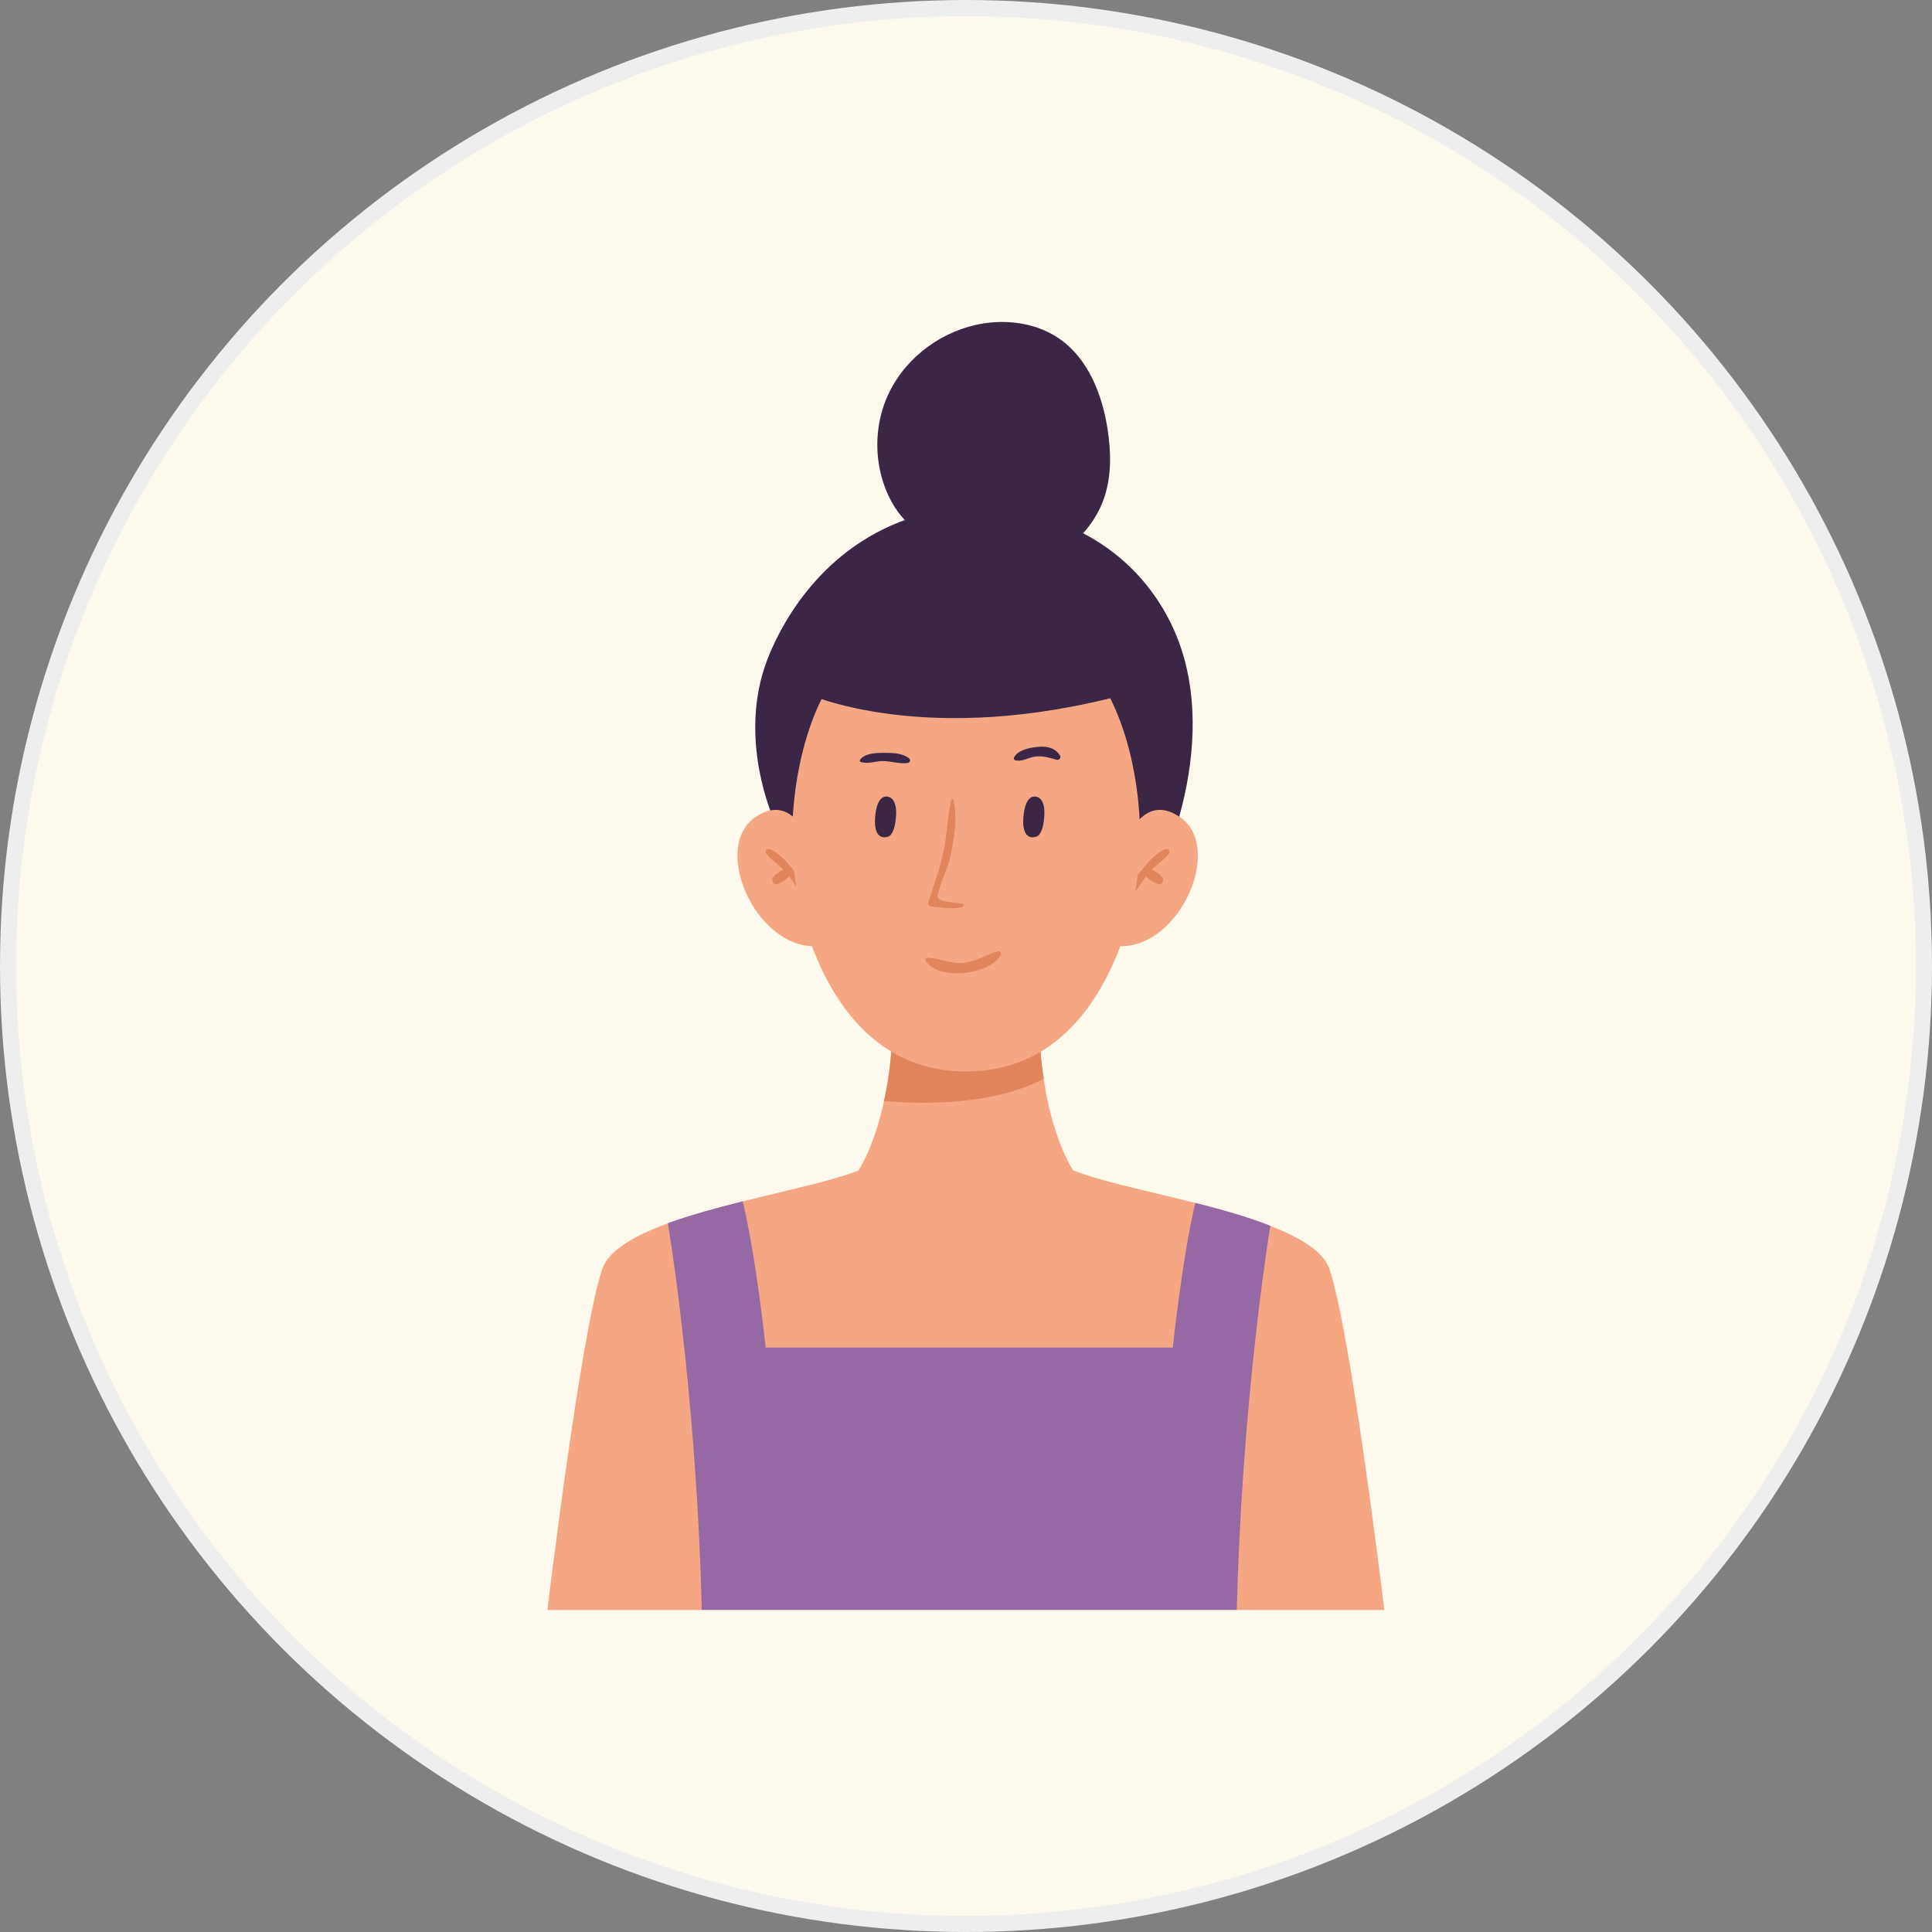
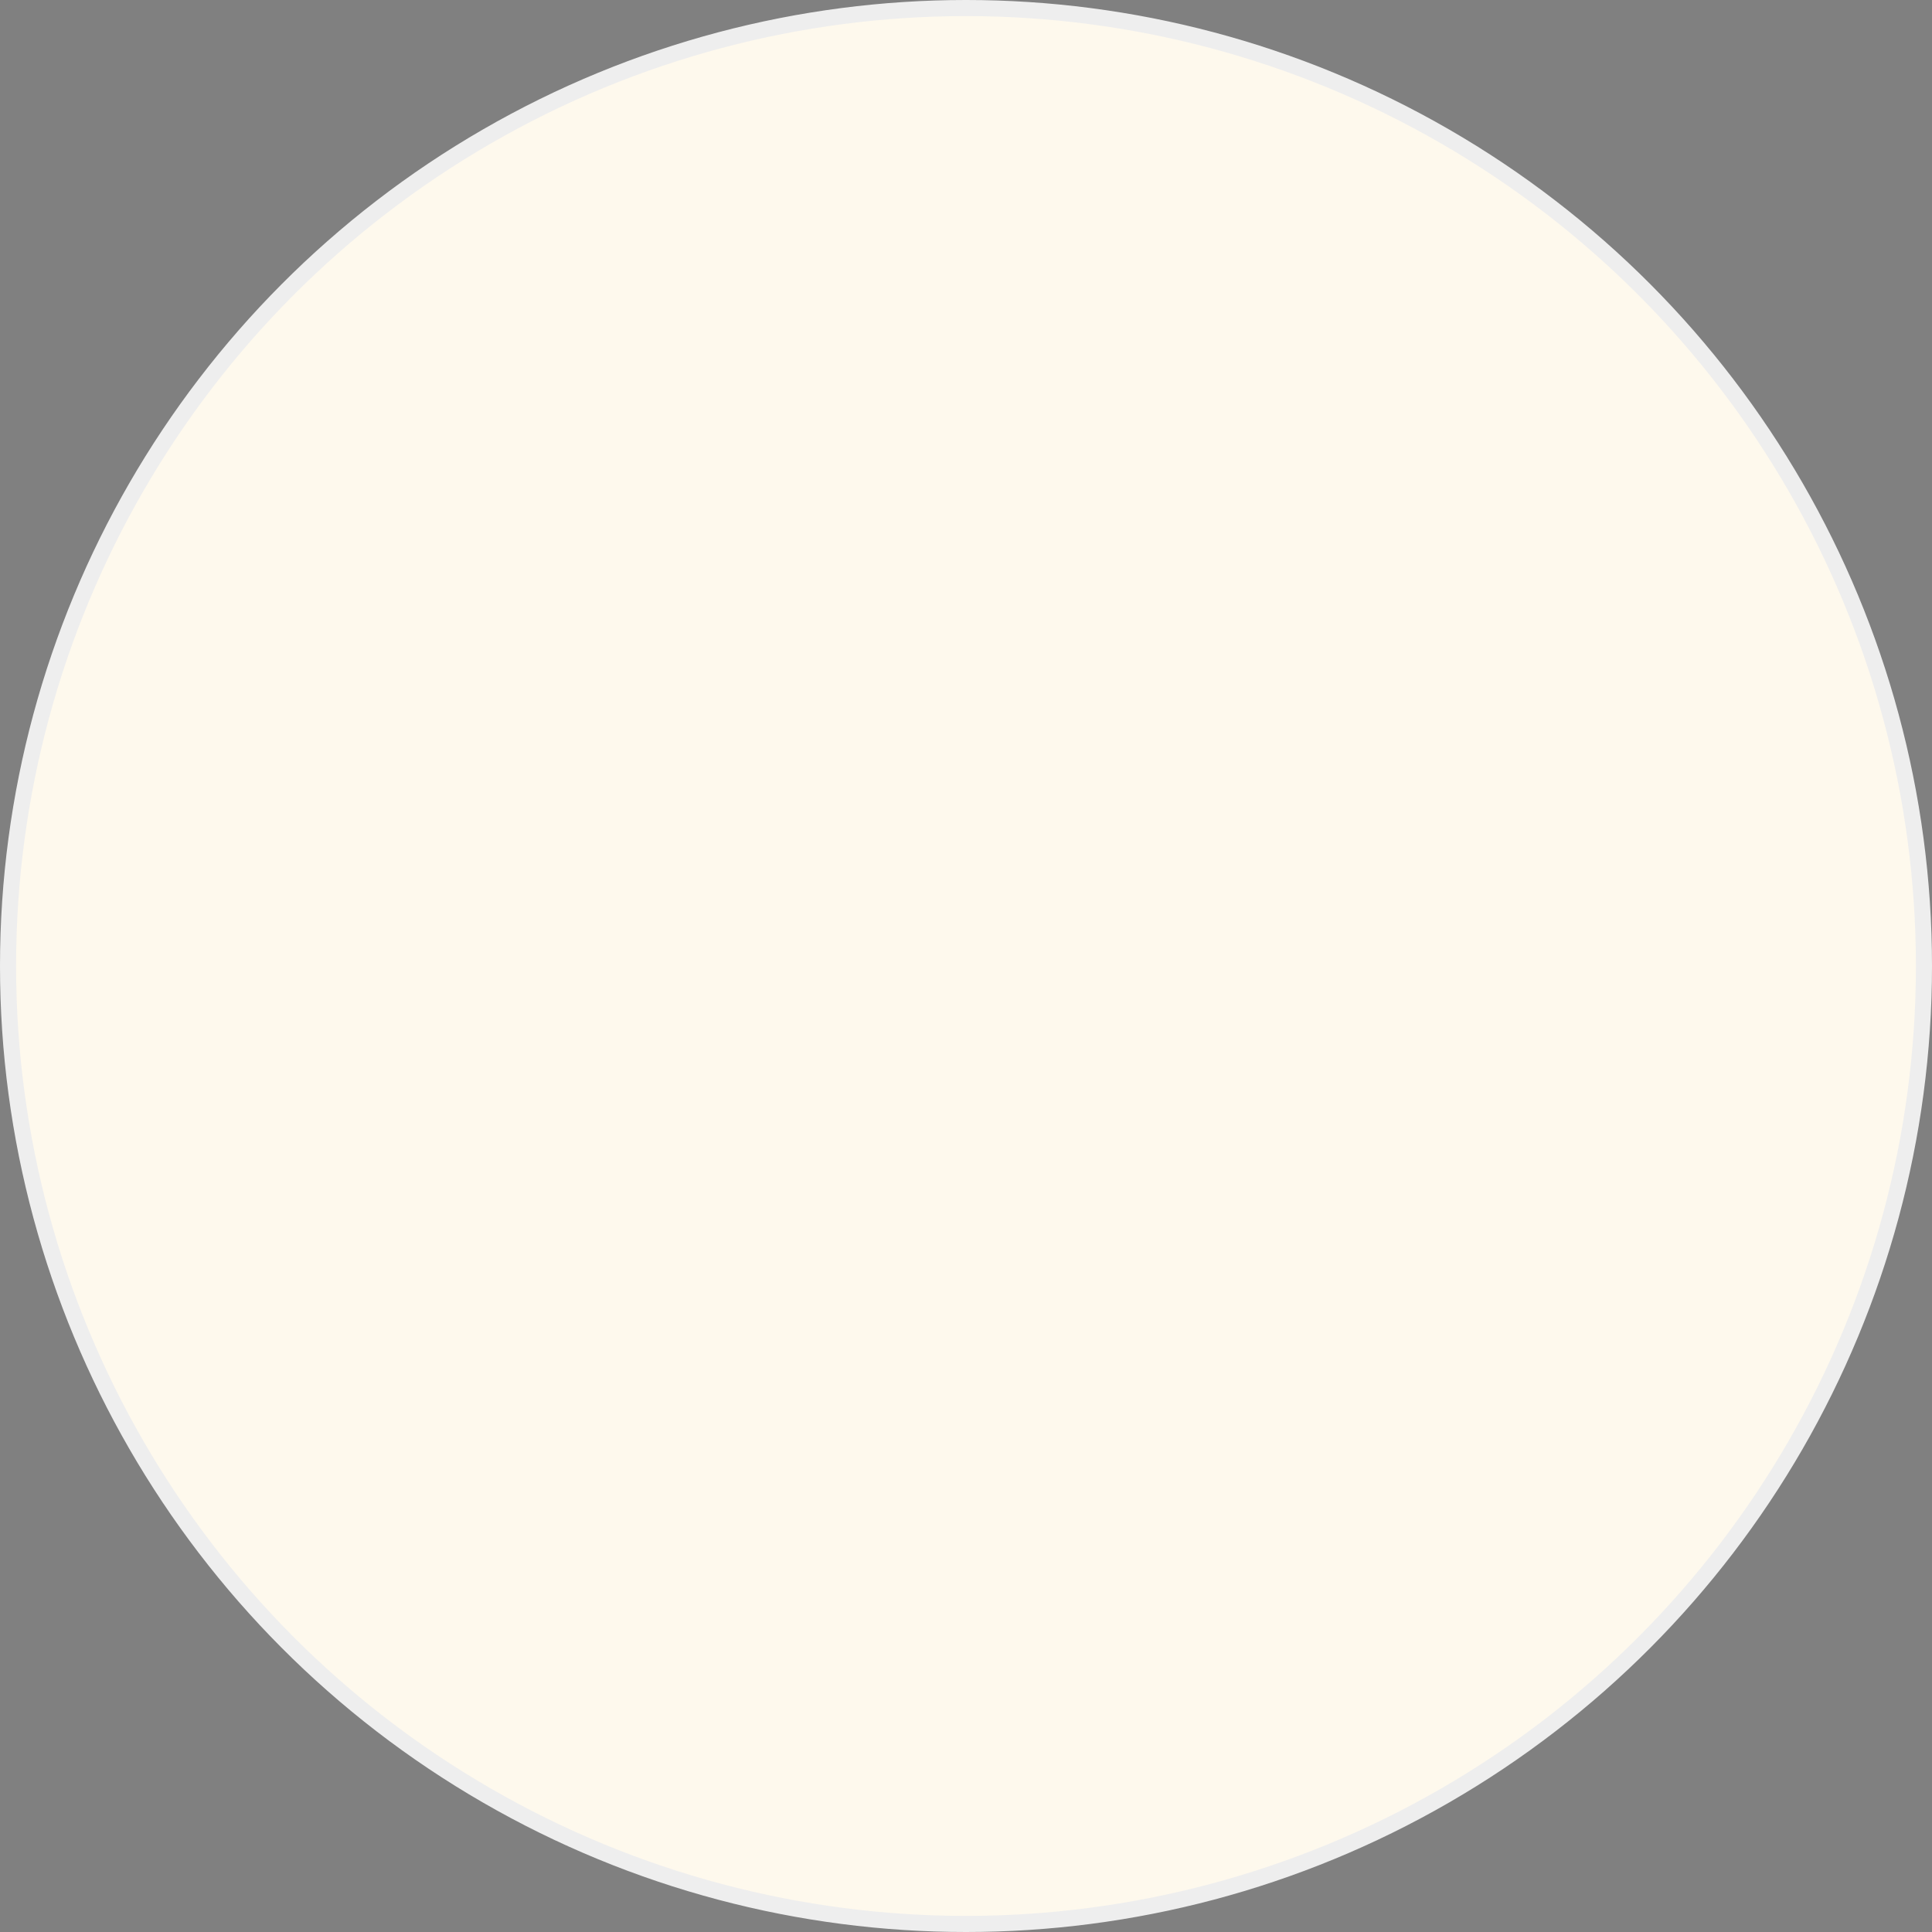
<svg xmlns="http://www.w3.org/2000/svg" width="120" height="120" fill="none">
  <rect width="100%" height="100%" fill="#808080" stroke="none" />
  <circle cx="60" cy="60" r="59.5" fill="#FEF9ED" stroke="#EEE" />
  <g clip-path="url(#clip0_11104_138054)">
    <path d="M48.016 50.772s-2.1-4.66-.512-9.371c.495-1.473 2.577-6.418 7.836-8.756 5.268-2.339 13.695-1.135 17.296 5.89 3.602 7.023-.512 16.212-1.84 17.598-1.327 1.386-20.09.546-22.789-5.361h.009z" fill="#3B2645" />
    <path d="M86 100H34s2.092-17.425 3.42-21.21c.398-1.144 1.995-2.044 4.06-2.806 1.407-.511 3.038-.953 4.652-1.36 3.87-.979 7.707-1.715 8.357-2.65h11.004c.677.961 4.739 1.723 8.74 2.745 1.64.416 3.271.875 4.65 1.42 1.884.72 3.299 1.585 3.68 2.65 1.328 3.785 3.42 21.211 3.42 21.211H86z" fill="#F5A784" />
    <path d="M66.648 72.684l-6.656 3.308-6.656-3.308s.946-1.412 1.57-4.296c.34-1.525.582-3.447.53-5.794h9.112a24.95 24.95 0 00.278 4.408c.555 3.81 1.822 5.682 1.822 5.682z" fill="#F5A784" />
-     <path d="M64.826 67.002c-3.229 1.715-7.828 1.568-9.92 1.386.339-1.525.582-3.447.53-5.794h9.112a24.95 24.95 0 00.278 4.408z" fill="#E0855C" />
    <path d="M50.602 53.128s-1.067-4.218-3.723-2.347c-2.656 1.87 0 8.028 3.74 7.994 0 0 .998-4.131-.017-5.647z" fill="#F5A784" />
    <path d="M47.79 52.747c.521.156 1.007.718 1.354 1.117.365.424.781.944.92 1.49.043.173-.2.242-.295.13-.278-.33-.495-.702-.746-1.049-.235.2-.469.408-.773.477-.234.06-.364-.234-.243-.407.156-.217.4-.364.651-.494-.347-.338-.79-.623-1.067-1.005-.105-.147.034-.311.2-.268v.009z" fill="#E0855C" />
    <path d="M69.606 53.128s1.068-4.218 3.723-2.347c2.656 1.87 0 8.028-3.74 7.994 0 0-.998-4.131.017-5.647z" fill="#F5A784" />
    <path d="M72.41 52.747c-.521.156-1.016.718-1.354 1.117-.365.424-.781.944-.92 1.49-.043.173.2.242.295.13.278-.33.486-.702.746-1.049.235.2.469.408.773.477.234.06.364-.234.243-.407-.156-.217-.4-.364-.651-.494.347-.338.79-.623 1.067-1.005.104-.147-.034-.311-.2-.268v.009z" fill="#E0855C" />
-     <path d="M70.344 47.48c-2.213-10.574-10.336-9.838-10.336-9.838s-8.131-.745-10.336 9.839c-.824 3.932-.572 8.054.946 11.77 1.432 3.516 4.183 7.301 9.39 7.301 5.207 0 7.958-3.785 9.39-7.301 1.519-3.724 1.77-7.838.946-11.77z" fill="#F5A784" />
+     <path d="M70.344 47.48c-2.213-10.574-10.336-9.838-10.336-9.838s-8.131-.745-10.336 9.839z" fill="#F5A784" />
    <path d="M55.122 51.976s-.903.338-.764-1.256c.122-1.438.764-1.239.764-1.239s.625 0 .53 1.248c-.096 1.255-.53 1.247-.53 1.247zm9.208 0s-.902.338-.763-1.256c.122-1.438.764-1.239.764-1.239s.625 0 .53 1.248c-.096 1.255-.53 1.247-.53 1.247z" fill="#3B2645" />
-     <path d="M61.97 59.087c-.79.225-1.389.684-2.248.727-.764.043-1.423-.338-2.144-.32-.078 0-.147.095-.095.173.824 1.282 3.949.883 4.678-.338.069-.121-.044-.277-.183-.242h-.009z" fill="#E0855C" />
    <path d="M56.485 47.117c-.416-.338-1.024-.355-1.553-.355-.486 0-1.18.008-1.502.415a.091.091 0 00.035.148c.425.147.911-.052 1.354-.052.52 0 1.033.182 1.545.121.121-.017.234-.173.112-.268l.01-.01zm9.347-.191c-.277-.485-.833-.588-1.353-.537-.495.044-1.241.182-1.493.65-.043.07 0 .165.078.182.39.104.738-.13 1.12-.208.529-.104.945.043 1.449.173.156.044.286-.13.208-.268l-.009.008z" fill="#3B2645" />
    <path d="M59.773 56.133c-.399-.087-1.362-.07-1.518-.39-.113-.233.616-1.888.703-2.252.286-1.22.53-2.58.269-3.819-.018-.07-.122-.07-.14 0-.25 1.065-.26 2.165-.485 3.23-.226 1.083-.616 2.105-.946 3.153-.043.13.07.234.19.251.704.07 1.25.19 1.928.026.104-.026.104-.19 0-.208v.01z" fill="#E0855C" />
    <path d="M55.635 31.597c-1.371-2.113-1.51-4.954-.408-7.215 1.102-2.269 3.376-3.906 5.875-4.295 1.64-.252 3.393.026 4.747.987 1.745 1.238 2.595 3.404 2.933 5.508.226 1.42.27 2.893-.173 4.261-.66 2.036-2.421 3.673-4.504 4.175-2.656.65-6.986-1.135-8.47-3.43v.009z" fill="#3B2645" />
    <path d="M78.901 76.13c-.425 2.694-1.779 12.091-2.083 23.861H43.59c-.303-12.004-1.7-21.539-2.108-24.016 1.405-.511 3.037-.953 4.651-1.36.85 3.543 1.423 9.085 1.423 9.085h25.289s.564-5.439 1.397-8.99c1.64.416 3.272.875 4.651 1.42h.009z" fill="#9669A4" />
    <path d="M50.072 43.064s7.429 3.464 20.056 0c0 0-4.123-9.094-10.136-8.436-6.014.658-9.92 8.436-9.92 8.436z" fill="#3B2645" />
  </g>
  <defs>
    <clipPath id="clip0_11104_138054">
-       <path fill="#fff" transform="translate(34 20)" d="M0 0h52v80H0z" />
-     </clipPath>
+       </clipPath>
  </defs>
</svg>